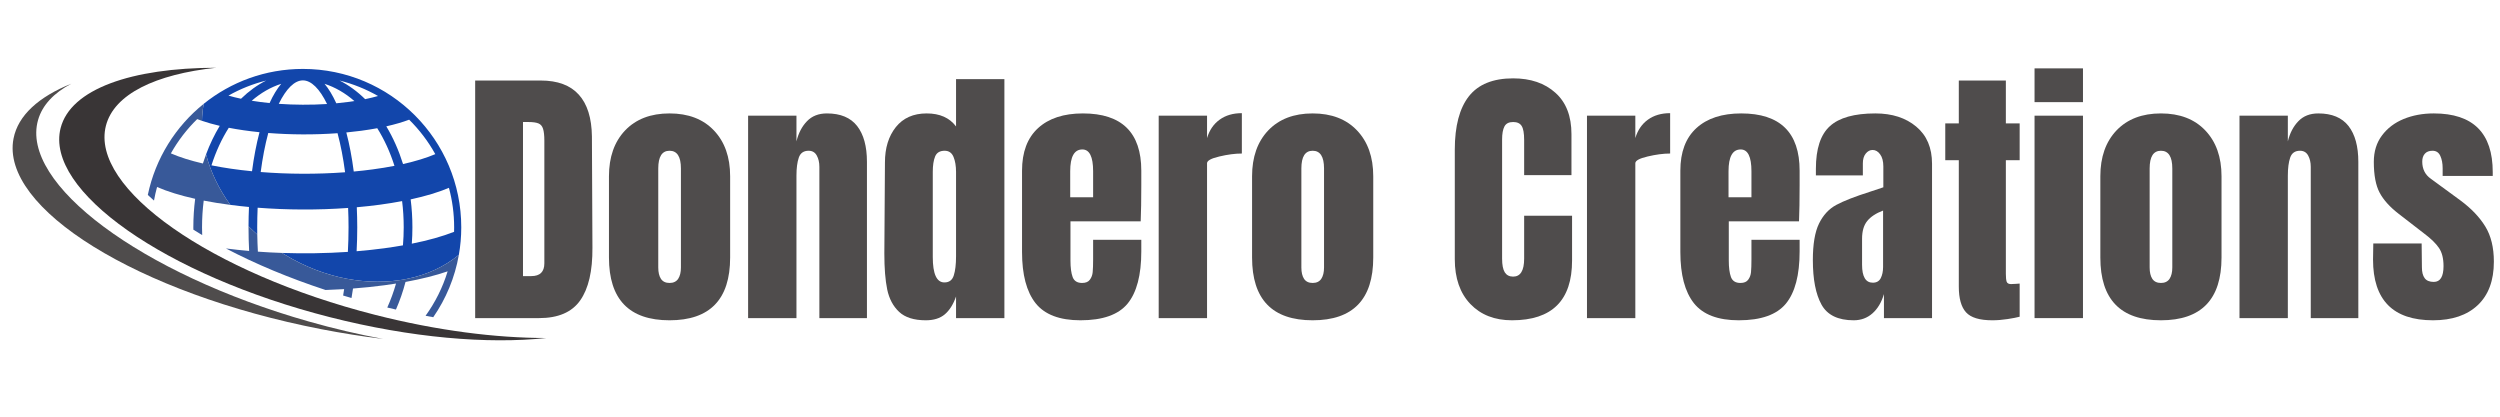
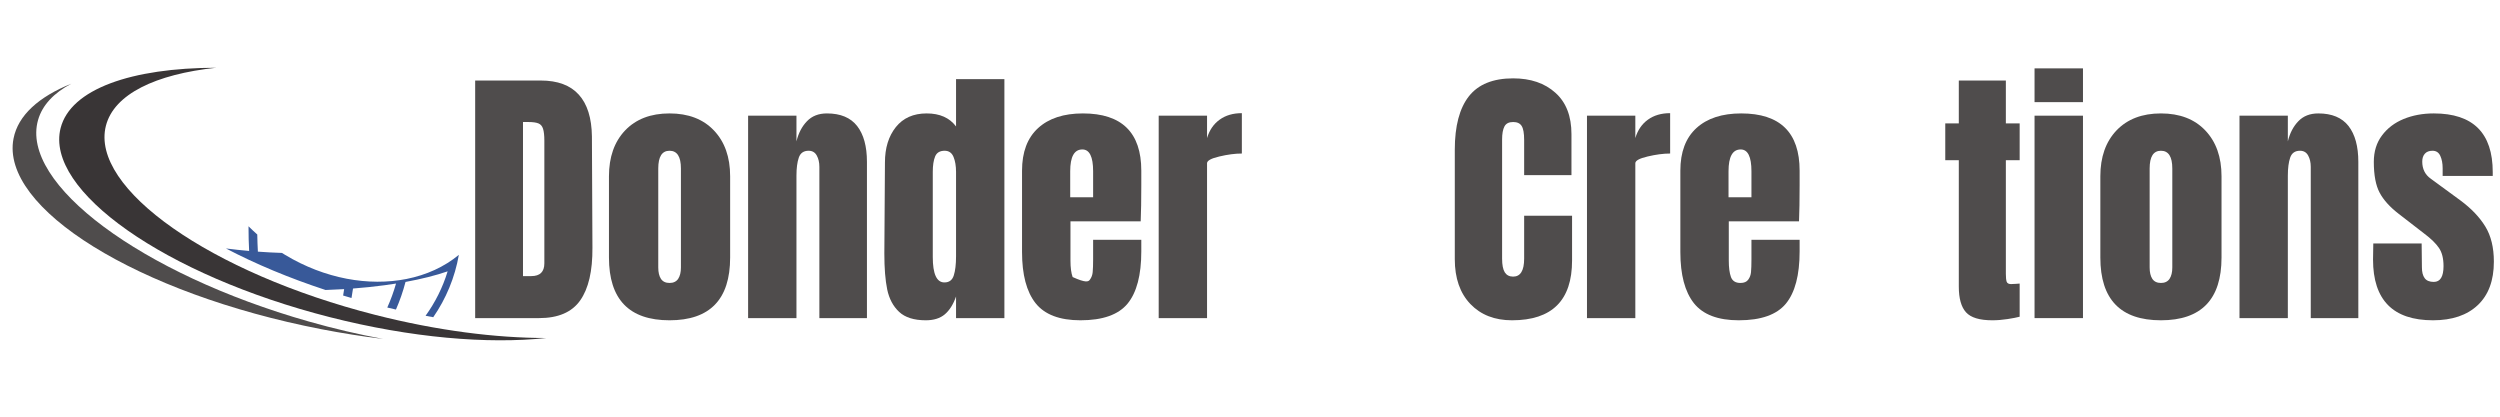
<svg xmlns="http://www.w3.org/2000/svg" width="600" zoomAndPan="magnify" viewBox="0 0 450 75" height="100" preserveAspectRatio="xMidYMid meet" version="1.0">
  <defs>
    <g />
    <clipPath id="42b876bd6b">
      <path d="M 36 12.184 L 84 12.184 L 84 51 L 36 51 Z M 36 12.184 " clip-rule="nonzero" />
    </clipPath>
    <clipPath id="9d27a5ecec">
      <path d="M 10 12.184 L 98.25 12.184 L 98.25 61.684 L 10 61.684 Z M 10 12.184 " clip-rule="nonzero" />
    </clipPath>
    <clipPath id="333db24beb">
      <path d="M 2 15 L 69 15 L 69 61.684 L 2 61.684 Z M 2 15 " clip-rule="nonzero" />
    </clipPath>
  </defs>
  <g fill="#4f4c4c" fill-opacity="1">
    <g transform="translate(83.639, 57.26)">
      <g>
        <path d="M 1.891 -42.766 L 13.688 -42.766 C 16.738 -42.766 19.023 -41.914 20.547 -40.219 C 22.078 -38.531 22.863 -36.023 22.906 -32.703 L 23 -12.688 C 23.031 -8.477 22.297 -5.312 20.797 -3.188 C 19.305 -1.062 16.836 0 13.391 0 L 1.891 0 Z M 12 -7.562 C 13.562 -7.562 14.344 -8.328 14.344 -9.859 L 14.344 -31.906 C 14.344 -32.875 14.266 -33.598 14.109 -34.078 C 13.961 -34.555 13.688 -34.879 13.281 -35.047 C 12.883 -35.211 12.273 -35.297 11.453 -35.297 L 10.5 -35.297 L 10.5 -7.562 Z M 12 -7.562 " />
      </g>
    </g>
  </g>
  <g fill="#4f4c4c" fill-opacity="1">
    <g transform="translate(108.175, 57.26)">
      <g>
        <path d="M 12.344 0.391 C 5.07 0.391 1.438 -3.375 1.438 -10.906 L 1.438 -25.531 C 1.438 -28.988 2.406 -31.738 4.344 -33.781 C 6.289 -35.82 8.957 -36.844 12.344 -36.844 C 15.727 -36.844 18.391 -35.82 20.328 -33.781 C 22.273 -31.738 23.25 -28.988 23.25 -25.531 L 23.25 -10.906 C 23.25 -3.375 19.613 0.391 12.344 0.391 Z M 12.344 -6.328 C 13.039 -6.328 13.555 -6.57 13.891 -7.062 C 14.223 -7.562 14.391 -8.242 14.391 -9.109 L 14.391 -26.938 C 14.391 -29.062 13.707 -30.125 12.344 -30.125 C 10.988 -30.125 10.312 -29.062 10.312 -26.938 L 10.312 -9.109 C 10.312 -8.242 10.473 -7.562 10.797 -7.062 C 11.129 -6.57 11.645 -6.328 12.344 -6.328 Z M 12.344 -6.328 " />
      </g>
    </g>
  </g>
  <g fill="#4f4c4c" fill-opacity="1">
    <g transform="translate(132.909, 57.26)">
      <g>
        <path d="M 1.75 -36.438 L 10.453 -36.438 L 10.453 -31.812 C 10.816 -33.301 11.445 -34.508 12.344 -35.438 C 13.238 -36.375 14.438 -36.844 15.938 -36.844 C 18.383 -36.844 20.195 -36.086 21.375 -34.578 C 22.551 -33.066 23.141 -30.914 23.141 -28.125 L 23.141 0 L 14.578 0 L 14.578 -27.234 C 14.578 -28.023 14.422 -28.703 14.109 -29.266 C 13.797 -29.836 13.305 -30.125 12.641 -30.125 C 11.742 -30.125 11.156 -29.711 10.875 -28.891 C 10.594 -28.078 10.453 -26.992 10.453 -25.641 L 10.453 0 L 1.75 0 Z M 1.75 -36.438 " />
      </g>
    </g>
  </g>
  <g fill="#4f4c4c" fill-opacity="1">
    <g transform="translate(157.744, 57.26)">
      <g>
        <path d="M 8.906 0.391 C 6.781 0.391 5.176 -0.113 4.094 -1.125 C 3.02 -2.133 2.305 -3.477 1.953 -5.156 C 1.609 -6.832 1.438 -8.977 1.438 -11.594 L 1.547 -28.031 C 1.547 -30.613 2.195 -32.727 3.5 -34.375 C 4.812 -36.02 6.664 -36.844 9.062 -36.844 C 11.414 -36.844 13.176 -36.062 14.344 -34.5 L 14.344 -43.016 L 23.047 -43.016 L 23.047 0 L 14.344 0 L 14.344 -3.891 C 13.844 -2.461 13.164 -1.391 12.312 -0.672 C 11.469 0.035 10.332 0.391 8.906 0.391 Z M 12.25 -6.422 C 13.113 -6.422 13.676 -6.844 13.938 -7.688 C 14.207 -8.531 14.344 -9.664 14.344 -11.094 L 14.344 -26.328 C 14.344 -27.391 14.191 -28.285 13.891 -29.016 C 13.586 -29.754 13.055 -30.125 12.297 -30.125 C 11.43 -30.125 10.859 -29.781 10.578 -29.094 C 10.297 -28.414 10.156 -27.492 10.156 -26.328 L 10.156 -11 C 10.156 -7.945 10.852 -6.422 12.25 -6.422 Z M 12.25 -6.422 " />
      </g>
    </g>
  </g>
  <g fill="#4f4c4c" fill-opacity="1">
    <g transform="translate(182.528, 57.26)">
      <g>
-         <path d="M 11.953 0.391 C 8.203 0.391 5.508 -0.633 3.875 -2.688 C 2.25 -4.75 1.438 -7.816 1.438 -11.891 L 1.438 -26.531 C 1.438 -29.883 2.398 -32.441 4.328 -34.203 C 6.254 -35.961 8.941 -36.844 12.391 -36.844 C 19.398 -36.844 22.906 -33.406 22.906 -26.531 L 22.906 -23.891 C 22.906 -21.234 22.867 -19.078 22.797 -17.422 L 10.156 -17.422 L 10.156 -10.359 C 10.156 -9.098 10.285 -8.109 10.547 -7.391 C 10.816 -6.68 11.383 -6.328 12.25 -6.328 C 12.906 -6.328 13.375 -6.523 13.656 -6.922 C 13.945 -7.316 14.113 -7.77 14.156 -8.281 C 14.207 -8.801 14.234 -9.555 14.234 -10.547 L 14.234 -14.094 L 22.906 -14.094 L 22.906 -12 C 22.906 -7.75 22.082 -4.617 20.438 -2.609 C 18.789 -0.609 15.961 0.391 11.953 0.391 Z M 14.234 -21.75 L 14.234 -26.438 C 14.234 -29.051 13.586 -30.359 12.297 -30.359 C 10.836 -30.359 10.109 -29.051 10.109 -26.438 L 10.109 -21.75 Z M 14.234 -21.75 " />
+         <path d="M 11.953 0.391 C 8.203 0.391 5.508 -0.633 3.875 -2.688 C 2.25 -4.75 1.438 -7.816 1.438 -11.891 L 1.438 -26.531 C 1.438 -29.883 2.398 -32.441 4.328 -34.203 C 6.254 -35.961 8.941 -36.844 12.391 -36.844 C 19.398 -36.844 22.906 -33.406 22.906 -26.531 L 22.906 -23.891 C 22.906 -21.234 22.867 -19.078 22.797 -17.422 L 10.156 -17.422 L 10.156 -10.359 C 10.156 -9.098 10.285 -8.109 10.547 -7.391 C 12.906 -6.328 13.375 -6.523 13.656 -6.922 C 13.945 -7.316 14.113 -7.77 14.156 -8.281 C 14.207 -8.801 14.234 -9.555 14.234 -10.547 L 14.234 -14.094 L 22.906 -14.094 L 22.906 -12 C 22.906 -7.75 22.082 -4.617 20.438 -2.609 C 18.789 -0.609 15.961 0.391 11.953 0.391 Z M 14.234 -21.75 L 14.234 -26.438 C 14.234 -29.051 13.586 -30.359 12.297 -30.359 C 10.836 -30.359 10.109 -29.051 10.109 -26.438 L 10.109 -21.75 Z M 14.234 -21.75 " />
      </g>
    </g>
  </g>
  <g fill="#4f4c4c" fill-opacity="1">
    <g transform="translate(206.815, 57.26)">
      <g>
        <path d="M 1.75 -36.438 L 10.453 -36.438 L 10.453 -32.406 C 10.879 -33.832 11.633 -34.938 12.719 -35.719 C 13.801 -36.5 15.133 -36.891 16.719 -36.891 L 16.719 -29.625 C 15.5 -29.625 14.148 -29.445 12.672 -29.094 C 11.191 -28.75 10.453 -28.344 10.453 -27.875 L 10.453 0 L 1.75 0 Z M 1.75 -36.438 " />
      </g>
    </g>
  </g>
  <g fill="#4f4c4c" fill-opacity="1">
    <g transform="translate(223.935, 57.26)">
      <g>
-         <path d="M 12.344 0.391 C 5.07 0.391 1.438 -3.375 1.438 -10.906 L 1.438 -25.531 C 1.438 -28.988 2.406 -31.738 4.344 -33.781 C 6.289 -35.82 8.957 -36.844 12.344 -36.844 C 15.727 -36.844 18.391 -35.82 20.328 -33.781 C 22.273 -31.738 23.25 -28.988 23.25 -25.531 L 23.25 -10.906 C 23.25 -3.375 19.613 0.391 12.344 0.391 Z M 12.344 -6.328 C 13.039 -6.328 13.555 -6.57 13.891 -7.062 C 14.223 -7.562 14.391 -8.242 14.391 -9.109 L 14.391 -26.938 C 14.391 -29.062 13.707 -30.125 12.344 -30.125 C 10.988 -30.125 10.312 -29.062 10.312 -26.938 L 10.312 -9.109 C 10.312 -8.242 10.473 -7.562 10.797 -7.062 C 11.129 -6.57 11.645 -6.328 12.344 -6.328 Z M 12.344 -6.328 " />
-       </g>
+         </g>
    </g>
  </g>
  <g fill="#4f4c4c" fill-opacity="1">
    <g transform="translate(248.67, 57.26)">
      <g />
    </g>
  </g>
  <g fill="#4f4c4c" fill-opacity="1">
    <g transform="translate(260.316, 57.26)">
      <g>
        <path d="M 11.844 0.391 C 8.727 0.391 6.234 -0.582 4.359 -2.531 C 2.484 -4.488 1.547 -7.18 1.547 -10.609 L 1.547 -30.312 C 1.547 -34.562 2.391 -37.766 4.078 -39.922 C 5.773 -42.078 8.43 -43.156 12.047 -43.156 C 15.203 -43.156 17.738 -42.289 19.656 -40.562 C 21.582 -38.844 22.547 -36.359 22.547 -33.109 L 22.547 -25.734 L 14.031 -25.734 L 14.031 -32.062 C 14.031 -33.289 13.879 -34.133 13.578 -34.594 C 13.285 -35.062 12.773 -35.297 12.047 -35.297 C 11.285 -35.297 10.766 -35.031 10.484 -34.5 C 10.203 -33.969 10.062 -33.188 10.062 -32.156 L 10.062 -10.703 C 10.062 -9.578 10.223 -8.754 10.547 -8.234 C 10.879 -7.723 11.379 -7.469 12.047 -7.469 C 13.367 -7.469 14.031 -8.547 14.031 -10.703 L 14.031 -18.422 L 22.656 -18.422 L 22.656 -10.359 C 22.656 -3.191 19.051 0.391 11.844 0.391 Z M 11.844 0.391 " />
      </g>
    </g>
  </g>
  <g fill="#4f4c4c" fill-opacity="1">
    <g transform="translate(283.906, 57.26)">
      <g>
        <path d="M 1.75 -36.438 L 10.453 -36.438 L 10.453 -32.406 C 10.879 -33.832 11.633 -34.938 12.719 -35.719 C 13.801 -36.5 15.133 -36.891 16.719 -36.891 L 16.719 -29.625 C 15.5 -29.625 14.148 -29.445 12.672 -29.094 C 11.191 -28.75 10.453 -28.344 10.453 -27.875 L 10.453 0 L 1.75 0 Z M 1.75 -36.438 " />
      </g>
    </g>
  </g>
  <g fill="#4f4c4c" fill-opacity="1">
    <g transform="translate(301.026, 57.26)">
      <g>
        <path d="M 11.953 0.391 C 8.203 0.391 5.508 -0.633 3.875 -2.688 C 2.25 -4.75 1.438 -7.816 1.438 -11.891 L 1.438 -26.531 C 1.438 -29.883 2.398 -32.441 4.328 -34.203 C 6.254 -35.961 8.941 -36.844 12.391 -36.844 C 19.398 -36.844 22.906 -33.406 22.906 -26.531 L 22.906 -23.891 C 22.906 -21.234 22.867 -19.078 22.797 -17.422 L 10.156 -17.422 L 10.156 -10.359 C 10.156 -9.098 10.285 -8.109 10.547 -7.391 C 10.816 -6.68 11.383 -6.328 12.25 -6.328 C 12.906 -6.328 13.375 -6.523 13.656 -6.922 C 13.945 -7.316 14.113 -7.77 14.156 -8.281 C 14.207 -8.801 14.234 -9.555 14.234 -10.547 L 14.234 -14.094 L 22.906 -14.094 L 22.906 -12 C 22.906 -7.75 22.082 -4.617 20.438 -2.609 C 18.789 -0.609 15.961 0.391 11.953 0.391 Z M 14.234 -21.75 L 14.234 -26.438 C 14.234 -29.051 13.586 -30.359 12.297 -30.359 C 10.836 -30.359 10.109 -29.051 10.109 -26.438 L 10.109 -21.75 Z M 14.234 -21.75 " />
      </g>
    </g>
  </g>
  <g fill="#4f4c4c" fill-opacity="1">
    <g transform="translate(325.313, 57.26)">
      <g>
-         <path d="M 8.359 0.391 C 5.535 0.391 3.602 -0.547 2.562 -2.422 C 1.52 -4.297 1 -6.973 1 -10.453 C 1 -13.305 1.367 -15.492 2.109 -17.016 C 2.859 -18.547 3.895 -19.664 5.219 -20.375 C 6.551 -21.094 8.578 -21.883 11.297 -22.75 L 13.688 -23.547 L 13.688 -27.281 C 13.688 -28.238 13.492 -28.973 13.109 -29.484 C 12.734 -30.004 12.281 -30.266 11.75 -30.266 C 11.281 -30.266 10.867 -30.047 10.516 -29.609 C 10.172 -29.18 10 -28.602 10 -27.875 L 10 -25.688 L 1.547 -25.688 L 1.547 -26.875 C 1.547 -30.469 2.383 -33.023 4.062 -34.547 C 5.738 -36.078 8.469 -36.844 12.25 -36.844 C 15.27 -36.844 17.723 -36.051 19.609 -34.469 C 21.504 -32.895 22.453 -30.664 22.453 -27.781 L 22.453 0 L 13.797 0 L 13.797 -4.328 C 13.359 -2.836 12.664 -1.676 11.719 -0.844 C 10.781 -0.02 9.66 0.391 8.359 0.391 Z M 11.797 -6.375 C 12.461 -6.375 12.938 -6.645 13.219 -7.188 C 13.5 -7.738 13.641 -8.41 13.641 -9.203 L 13.641 -19.359 C 12.348 -18.867 11.395 -18.238 10.781 -17.469 C 10.164 -16.707 9.859 -15.645 9.859 -14.281 L 9.859 -9.609 C 9.859 -7.453 10.504 -6.375 11.797 -6.375 Z M 11.797 -6.375 " />
-       </g>
+         </g>
    </g>
  </g>
  <g fill="#4f4c4c" fill-opacity="1">
    <g transform="translate(349.351, 57.26)">
      <g>
        <path d="M 9.266 0.391 C 6.973 0.391 5.395 -0.086 4.531 -1.047 C 3.664 -2.004 3.234 -3.547 3.234 -5.672 L 3.234 -28.422 L 0.797 -28.422 L 0.797 -35.047 L 3.234 -35.047 L 3.234 -42.766 L 11.703 -42.766 L 11.703 -35.047 L 14.188 -35.047 L 14.188 -28.422 L 11.703 -28.422 L 11.703 -7.969 C 11.703 -7.332 11.75 -6.863 11.844 -6.562 C 11.945 -6.27 12.211 -6.125 12.641 -6.125 C 12.973 -6.125 13.285 -6.141 13.578 -6.172 C 13.879 -6.203 14.082 -6.219 14.188 -6.219 L 14.188 -0.25 C 13.688 -0.113 12.961 0.023 12.016 0.172 C 11.078 0.316 10.16 0.391 9.266 0.391 Z M 9.266 0.391 " />
      </g>
    </g>
  </g>
  <g fill="#4f4c4c" fill-opacity="1">
    <g transform="translate(364.53, 57.26)">
      <g>
        <path d="M 1.688 -38.875 L 1.688 -44.953 L 10.406 -44.953 L 10.406 -38.875 Z M 1.688 0 L 1.688 -36.438 L 10.406 -36.438 L 10.406 0 Z M 1.688 0 " />
      </g>
    </g>
  </g>
  <g fill="#4f4c4c" fill-opacity="1">
    <g transform="translate(376.624, 57.26)">
      <g>
        <path d="M 12.344 0.391 C 5.07 0.391 1.438 -3.375 1.438 -10.906 L 1.438 -25.531 C 1.438 -28.988 2.406 -31.738 4.344 -33.781 C 6.289 -35.82 8.957 -36.844 12.344 -36.844 C 15.727 -36.844 18.391 -35.82 20.328 -33.781 C 22.273 -31.738 23.25 -28.988 23.25 -25.531 L 23.25 -10.906 C 23.25 -3.375 19.613 0.391 12.344 0.391 Z M 12.344 -6.328 C 13.039 -6.328 13.555 -6.57 13.891 -7.062 C 14.223 -7.562 14.391 -8.242 14.391 -9.109 L 14.391 -26.938 C 14.391 -29.062 13.707 -30.125 12.344 -30.125 C 10.988 -30.125 10.312 -29.062 10.312 -26.938 L 10.312 -9.109 C 10.312 -8.242 10.473 -7.562 10.797 -7.062 C 11.129 -6.57 11.645 -6.328 12.344 -6.328 Z M 12.344 -6.328 " />
      </g>
    </g>
  </g>
  <g fill="#4f4c4c" fill-opacity="1">
    <g transform="translate(401.358, 57.26)">
      <g>
        <path d="M 1.75 -36.438 L 10.453 -36.438 L 10.453 -31.812 C 10.816 -33.301 11.445 -34.508 12.344 -35.438 C 13.238 -36.375 14.438 -36.844 15.938 -36.844 C 18.383 -36.844 20.195 -36.086 21.375 -34.578 C 22.551 -33.066 23.141 -30.914 23.141 -28.125 L 23.141 0 L 14.578 0 L 14.578 -27.234 C 14.578 -28.023 14.422 -28.703 14.109 -29.266 C 13.797 -29.836 13.305 -30.125 12.641 -30.125 C 11.742 -30.125 11.156 -29.711 10.875 -28.891 C 10.594 -28.078 10.453 -26.992 10.453 -25.641 L 10.453 0 L 1.75 0 Z M 1.75 -36.438 " />
      </g>
    </g>
  </g>
  <g fill="#4f4c4c" fill-opacity="1">
    <g transform="translate(426.193, 57.26)">
      <g>
        <path d="M 11.75 0.391 C 4.551 0.391 0.953 -3.254 0.953 -10.547 L 1 -13.438 L 9.703 -13.438 L 9.75 -9.156 C 9.75 -8.289 9.914 -7.633 10.25 -7.188 C 10.582 -6.738 11.129 -6.516 11.891 -6.516 C 13.055 -6.516 13.641 -7.461 13.641 -9.359 C 13.641 -10.754 13.363 -11.848 12.812 -12.641 C 12.27 -13.441 11.398 -14.289 10.203 -15.188 L 5.578 -18.766 C 3.984 -19.992 2.836 -21.266 2.141 -22.578 C 1.441 -23.891 1.094 -25.738 1.094 -28.125 C 1.094 -29.988 1.582 -31.57 2.562 -32.875 C 3.539 -34.188 4.844 -35.176 6.469 -35.844 C 8.094 -36.508 9.898 -36.844 11.891 -36.844 C 18.961 -36.844 22.5 -33.32 22.5 -26.281 L 22.5 -25.594 L 13.484 -25.594 L 13.484 -26.984 C 13.484 -27.848 13.344 -28.586 13.062 -29.203 C 12.781 -29.816 12.312 -30.125 11.656 -30.125 C 11.051 -30.125 10.594 -29.945 10.281 -29.594 C 9.969 -29.25 9.812 -28.773 9.812 -28.172 C 9.812 -26.848 10.32 -25.82 11.344 -25.094 L 16.719 -21.156 C 18.645 -19.727 20.125 -18.176 21.156 -16.5 C 22.188 -14.82 22.703 -12.707 22.703 -10.156 C 22.703 -6.77 21.738 -4.164 19.812 -2.344 C 17.883 -0.52 15.195 0.391 11.75 0.391 Z M 11.75 0.391 " />
      </g>
    </g>
  </g>
  <g clip-path="url(#42b876bd6b)">
-     <path fill="#1246ab" d="M 74.125 43.863 C 74.199 42.891 74.234 41.906 74.234 40.914 C 74.234 39.211 74.129 37.531 73.918 35.891 C 76.656 35.297 78.969 34.594 80.809 33.809 C 81.418 36.074 81.746 38.457 81.746 40.914 C 81.746 41.188 81.742 41.457 81.734 41.727 C 79.676 42.539 77.125 43.262 74.125 43.863 Z M 72.547 29.527 C 71.785 27.09 70.777 24.805 69.535 22.742 C 71.105 22.387 72.484 21.984 73.648 21.543 C 75.496 23.367 77.086 25.457 78.352 27.746 C 76.785 28.41 74.836 29.016 72.547 29.527 Z M 72.531 44.164 C 71.469 44.352 70.355 44.523 69.191 44.684 C 67.555 44.902 65.883 45.082 64.191 45.223 C 64.266 43.809 64.305 42.371 64.305 40.914 C 64.305 39.699 64.273 38.492 64.223 37.305 C 65.625 37.184 67.008 37.027 68.367 36.848 C 69.785 36.656 71.121 36.438 72.379 36.199 C 72.57 37.73 72.668 39.305 72.668 40.914 C 72.668 42.016 72.621 43.098 72.531 44.164 Z M 62.34 23.844 C 63.238 23.758 64.129 23.656 65.004 23.539 C 66.027 23.402 66.992 23.246 67.906 23.078 C 69.164 25.078 70.211 27.359 71.004 29.852 C 69.785 30.09 68.48 30.305 67.098 30.488 C 65.973 30.641 64.832 30.77 63.676 30.875 C 63.352 28.359 62.902 25.996 62.34 23.844 Z M 46.926 30.965 C 47.258 28.438 47.715 26.07 48.289 23.938 C 52.289 24.254 56.59 24.281 60.758 23.977 C 61.332 26.113 61.785 28.48 62.117 31.008 C 57.043 31.387 51.793 31.355 46.926 30.965 Z M 45.363 30.824 C 42.773 30.57 40.309 30.215 38.062 29.762 C 38.859 27.273 39.914 24.992 41.18 23 C 42.898 23.332 44.758 23.598 46.711 23.797 C 46.145 25.945 45.691 28.309 45.363 30.824 Z M 47.922 14.496 C 46.32 15.297 44.793 16.398 43.383 17.773 C 42.582 17.605 41.824 17.414 41.121 17.207 C 43.23 16.012 45.516 15.094 47.922 14.496 Z M 48.523 18.551 C 47.41 18.441 46.332 18.301 45.309 18.133 C 46.934 16.734 48.723 15.691 50.621 15.086 C 49.871 15.98 49.164 17.141 48.523 18.551 Z M 54.52 14.469 C 56.02 14.469 57.543 15.984 58.871 18.723 C 55.961 18.906 52.984 18.887 50.18 18.691 C 51.504 15.973 53.023 14.469 54.52 14.469 Z M 63.793 18.191 C 63.473 18.242 63.145 18.293 62.805 18.336 C 62.059 18.438 61.301 18.523 60.535 18.594 C 59.883 17.164 59.176 15.988 58.418 15.086 C 60.34 15.703 62.148 16.762 63.793 18.191 Z M 68.047 17.281 C 67.34 17.484 66.562 17.676 65.727 17.848 C 64.293 16.438 62.742 15.312 61.109 14.492 C 63.57 15.105 65.902 16.051 68.047 17.281 Z M 54.52 12.406 C 47.762 12.406 41.555 14.758 36.668 18.688 C 36.484 19.695 36.383 20.719 36.359 21.75 C 37.328 22.082 38.398 22.383 39.555 22.652 C 38.594 24.242 37.77 25.961 37.09 27.781 C 37.906 30.914 39.383 34.012 41.457 36.879 C 42.551 37.023 43.672 37.148 44.816 37.254 C 44.766 38.398 44.738 39.559 44.734 40.73 C 45.238 41.234 45.766 41.73 46.309 42.211 C 46.305 41.781 46.297 41.348 46.297 40.914 C 46.297 39.723 46.328 38.547 46.375 37.387 C 51.605 37.793 57.219 37.828 62.66 37.43 C 62.711 38.578 62.738 39.738 62.738 40.914 C 62.738 42.414 62.695 43.891 62.617 45.34 C 58.676 45.605 54.66 45.66 50.754 45.527 C 50.945 45.648 51.141 45.77 51.336 45.887 C 58.488 50.195 66.41 51.555 73.164 50.215 C 76.73 49.508 79.969 48.047 82.594 45.871 C 82.879 44.262 83.027 42.605 83.027 40.914 C 83.027 25.172 70.262 12.406 54.52 12.406 " fill-opacity="1" fill-rule="nonzero" />
-   </g>
+     </g>
  <path fill="#385999" d="M 40.672 44.723 C 46.004 47.523 52.07 50.055 58.598 52.199 C 59.715 52.16 60.832 52.113 61.945 52.043 C 61.887 52.434 61.824 52.816 61.762 53.195 C 62.262 53.348 62.766 53.496 63.27 53.641 C 63.367 53.082 63.461 52.512 63.543 51.934 C 65.473 51.789 67.379 51.59 69.242 51.34 C 69.941 51.246 70.621 51.145 71.285 51.039 C 70.852 52.555 70.324 53.996 69.711 55.355 C 70.23 55.48 70.75 55.602 71.27 55.719 C 71.961 54.145 72.539 52.48 72.992 50.75 C 75.918 50.215 78.461 49.57 80.574 48.84 C 79.691 51.742 78.336 54.438 76.602 56.84 C 77.062 56.93 77.523 57.016 77.984 57.098 C 80.27 53.793 81.875 49.984 82.594 45.871 C 79.969 48.047 76.73 49.508 73.164 50.215 C 66.41 51.555 58.488 50.195 51.336 45.887 C 51.141 45.77 50.945 45.648 50.754 45.527 C 49.289 45.477 47.84 45.402 46.418 45.297 C 46.363 44.281 46.328 43.25 46.309 42.211 C 45.766 41.73 45.238 41.234 44.734 40.73 C 44.734 40.793 44.734 40.852 44.734 40.914 C 44.734 42.355 44.77 43.777 44.844 45.172 C 43.418 45.047 42.023 44.898 40.672 44.723 " fill-opacity="1" fill-rule="nonzero" />
-   <path fill="#385999" d="M 36.52 29.43 C 34.316 28.918 32.363 28.309 30.758 27.609 C 32.039 25.328 33.637 23.25 35.496 21.438 C 35.773 21.547 36.062 21.648 36.359 21.75 C 36.383 20.719 36.484 19.695 36.668 18.688 C 31.613 22.75 27.977 28.504 26.605 35.09 C 26.961 35.426 27.332 35.766 27.719 36.105 C 27.867 35.277 28.047 34.461 28.27 33.66 C 30.16 34.484 32.488 35.199 35.129 35.785 C 34.914 37.461 34.801 39.176 34.801 40.914 C 34.801 41.059 34.809 41.199 34.809 41.344 C 35.328 41.672 35.859 42 36.395 42.32 C 36.379 41.855 36.367 41.387 36.367 40.914 C 36.367 39.273 36.473 37.668 36.668 36.109 C 38.184 36.406 39.789 36.664 41.457 36.879 C 39.383 34.012 37.906 30.914 37.09 27.781 C 36.887 28.324 36.695 28.871 36.52 29.43 " fill-opacity="1" fill-rule="nonzero" />
  <g clip-path="url(#9d27a5ecec)">
    <path fill="#393536" d="M 67.531 56.676 C 37.898 49.129 16.195 33.891 19.062 22.645 C 20.516 16.941 28.008 13.359 38.906 12.195 C 23.684 12.215 12.703 16.023 10.91 23.059 C 8.047 34.309 29.746 49.543 59.379 57.09 C 73.984 60.812 87.789 61.969 98.379 60.84 C 89.266 60.852 78.629 59.504 67.531 56.676 " fill-opacity="1" fill-rule="nonzero" />
  </g>
  <g clip-path="url(#333db24beb)">
    <path fill="#4f4c4c" d="M 55.539 57.859 C 25.395 49.285 3.594 33.059 6.848 21.613 C 7.613 18.91 9.707 16.719 12.852 15.059 C 6.992 17.414 3.246 20.754 2.434 24.941 C 0 37.477 24.793 52.836 57.805 59.25 C 61.594 59.984 65.324 60.57 68.969 61.012 C 64.609 60.207 60.109 59.16 55.539 57.859 " fill-opacity="1" fill-rule="nonzero" />
  </g>
</svg>